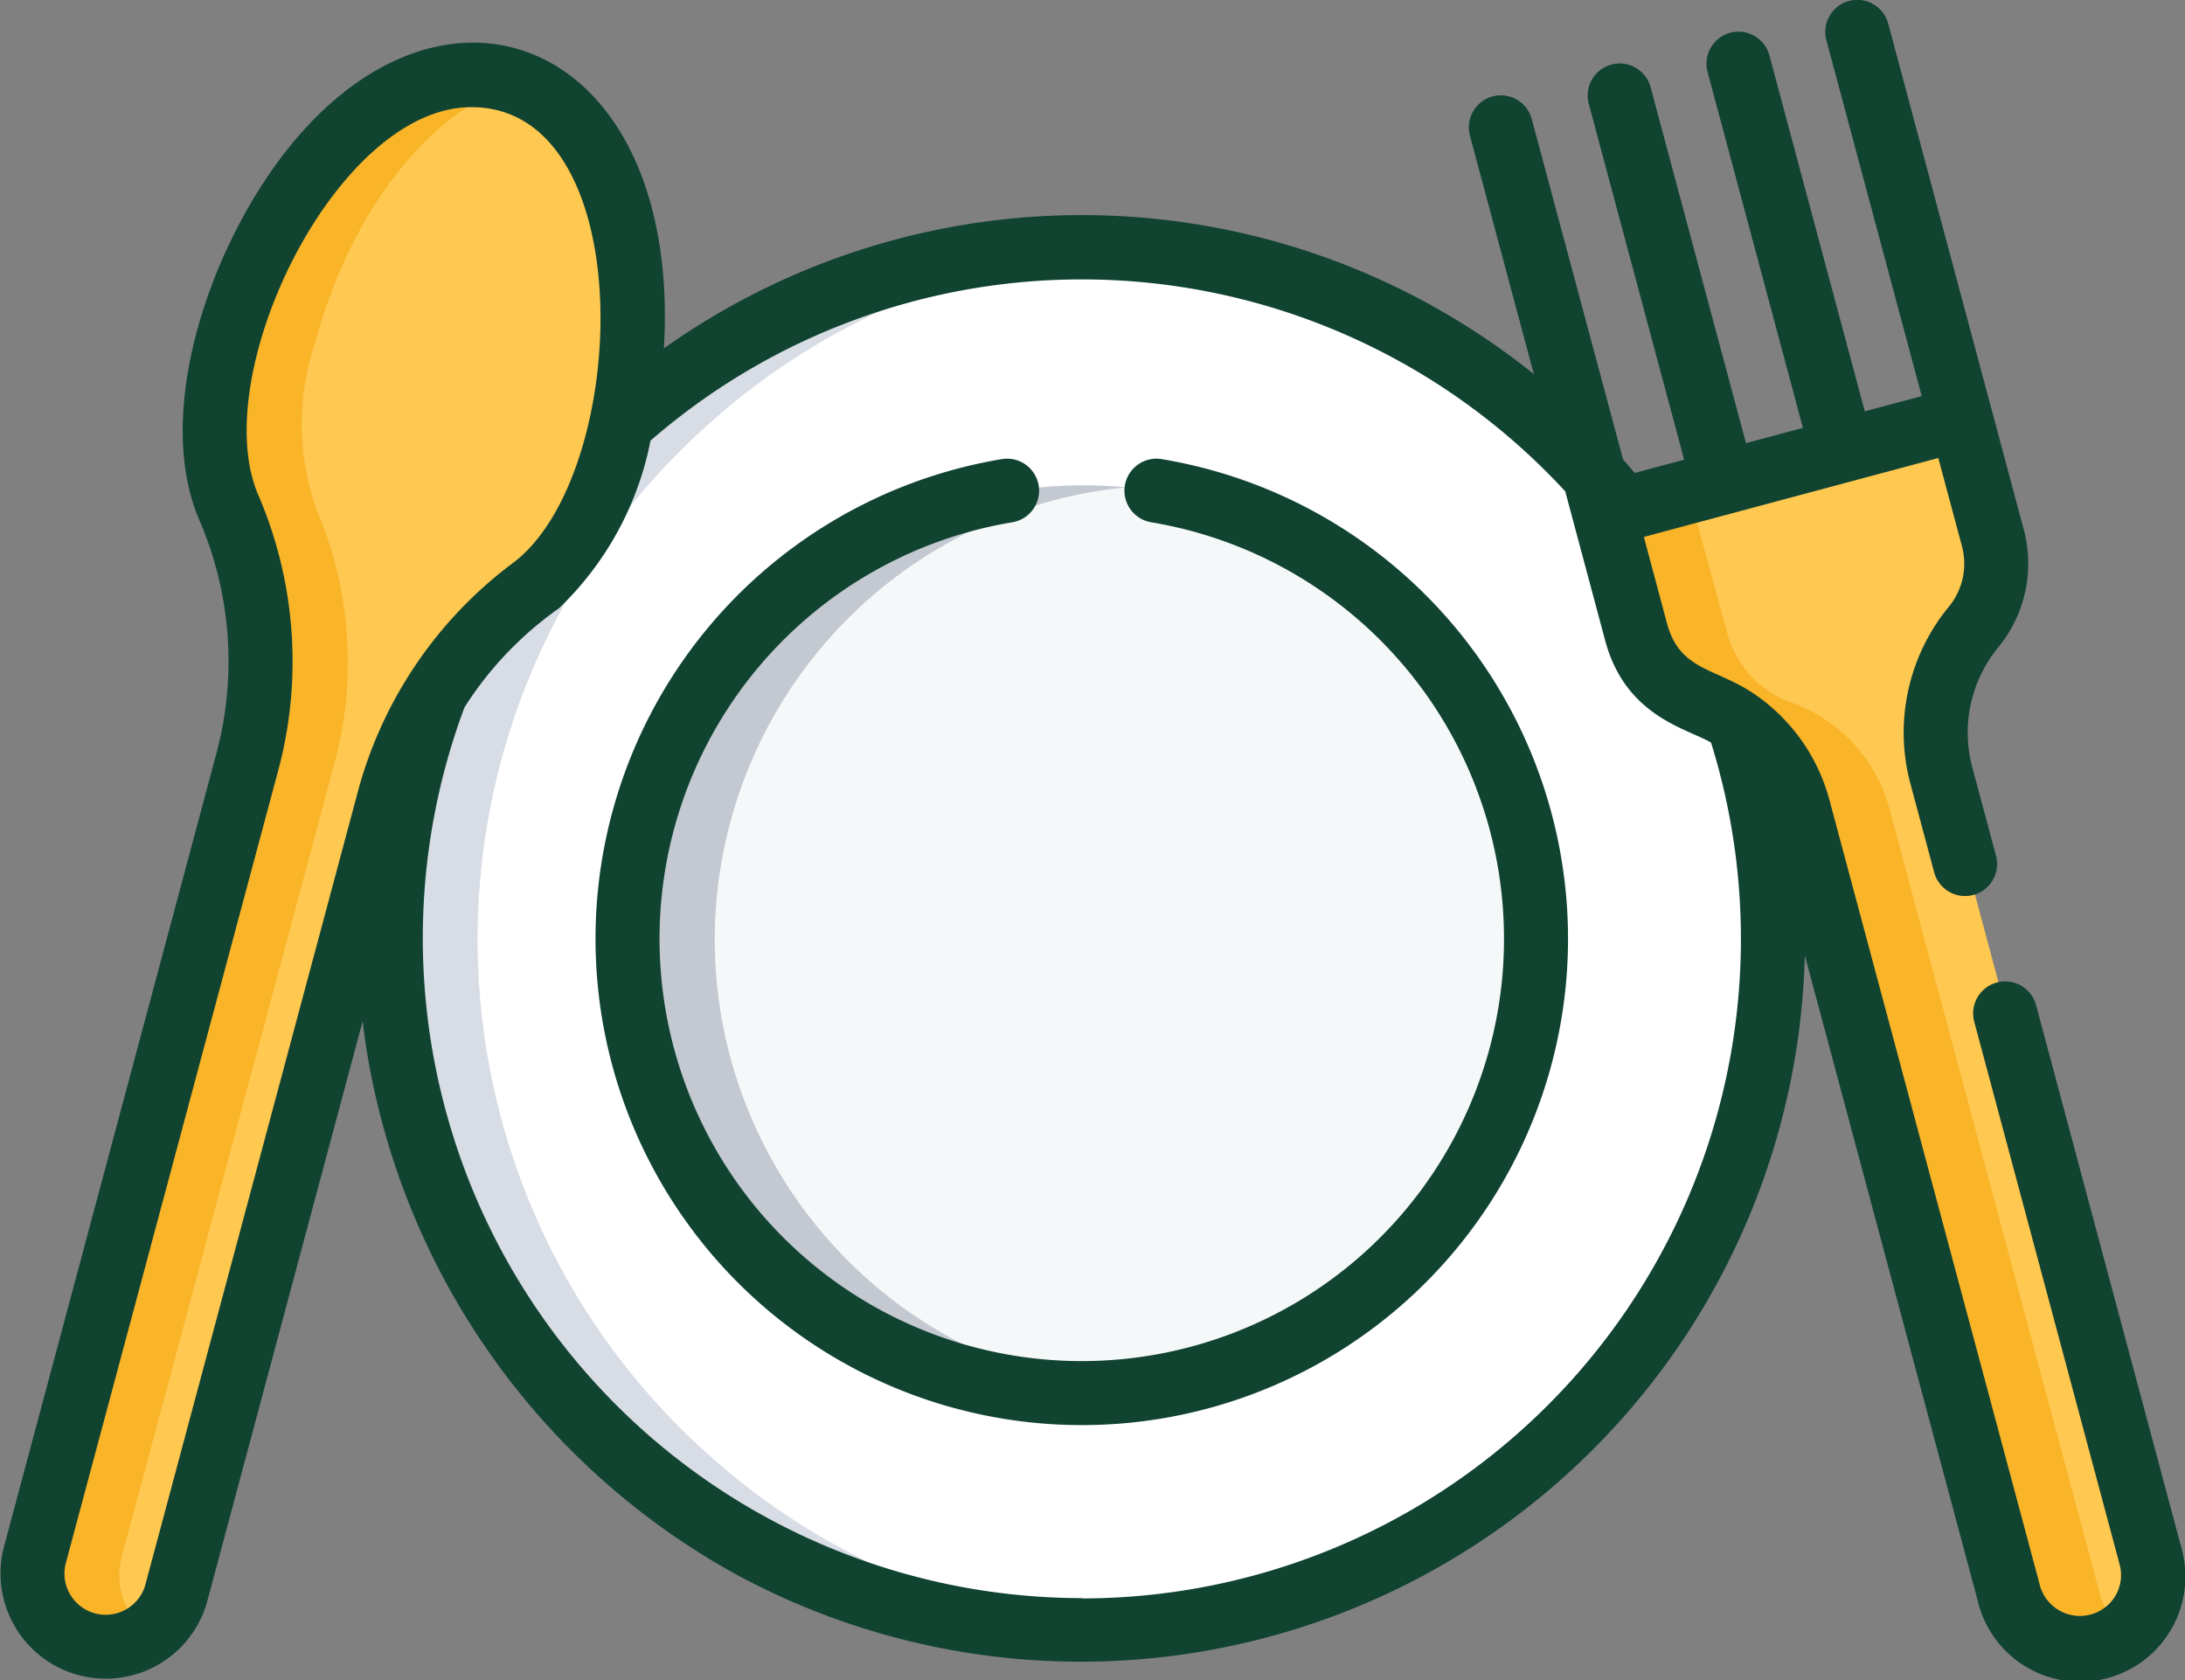
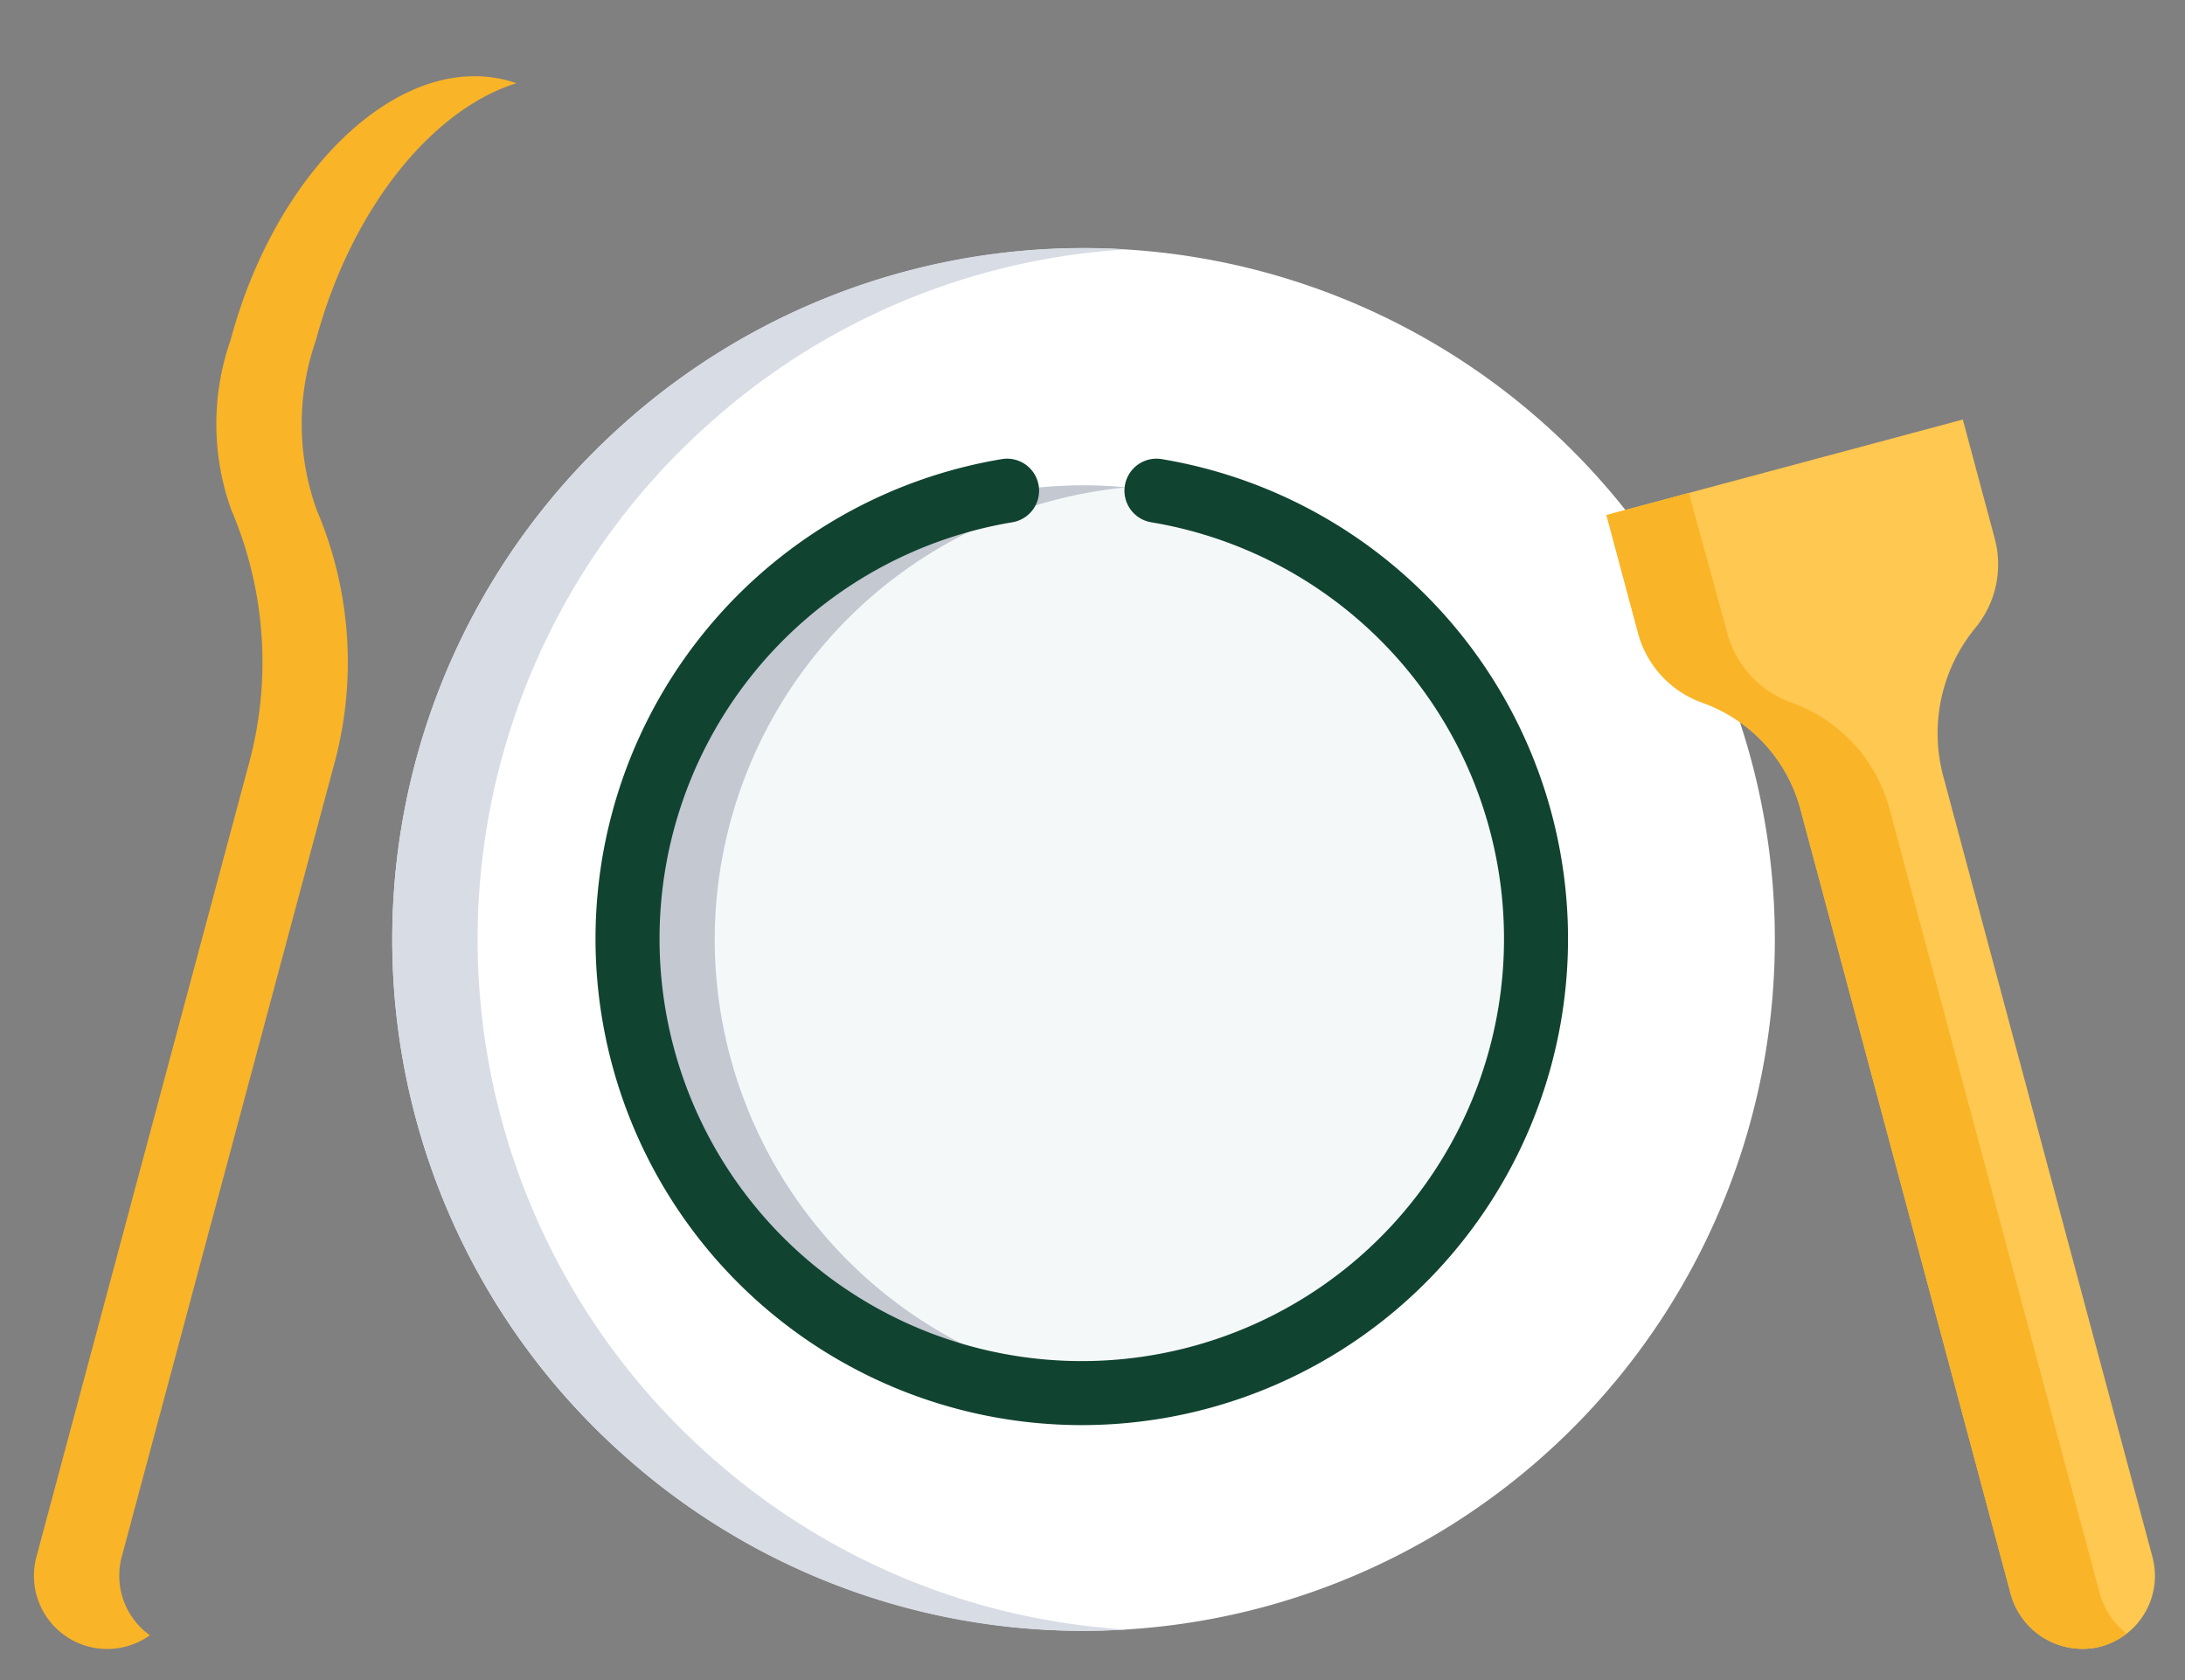
<svg xmlns="http://www.w3.org/2000/svg" width="43.075" height="33.12" viewBox="0 0 43.075 33.12">
  <rect x="0" y="0" width="43.075" height="33.12" fill="#808080" stroke="none" />
  <g id="dish" transform="translate(0 -59.163)">
    <path id="Path_36" data-name="Path 36" d="M119.187,130.934h0a13.62,13.62,0,0,0-22.712-10.148h0a13.6,13.6,0,0,0-4.543,10.148h0a13.6,13.6,0,0,0,4.543,10.148h0a13.62,13.62,0,0,0,22.712-10.148Z" transform="translate(-84.198 -53.252)" fill="#fff" />
    <g id="Group_11" data-name="Group 11" transform="translate(7.734 64.055)">
      <path id="Path_37" data-name="Path 37" d="M156.422,172.842a8.955,8.955,0,1,0,8.955,8.955A8.965,8.965,0,0,0,156.422,172.842Z" transform="translate(-142.795 -168.17)" fill="#f5f8f9" />
-       <path id="Path_38" data-name="Path 38" d="M98.158,141.082h0a13.607,13.607,0,0,1,0-20.3h0a13.537,13.537,0,0,1,8.252-3.452c-.281-.017-.565-.027-.85-.027a13.585,13.585,0,0,0-9.085,3.479h0a13.606,13.606,0,0,0,0,20.3h0a13.539,13.539,0,0,0,9.085,3.479c.28,0,.558-.01.835-.027A13.543,13.543,0,0,1,98.158,141.082Z" transform="translate(-91.932 -117.306)" fill="#d8dce5" />
+       <path id="Path_38" data-name="Path 38" d="M98.158,141.082h0a13.607,13.607,0,0,1,0-20.3h0a13.537,13.537,0,0,1,8.252-3.452c-.281-.017-.565-.027-.85-.027a13.585,13.585,0,0,0-9.085,3.479h0a13.606,13.606,0,0,0,0,20.3a13.539,13.539,0,0,0,9.085,3.479c.28,0,.558-.01.835-.027A13.543,13.543,0,0,1,98.158,141.082Z" transform="translate(-91.932 -117.306)" fill="#d8dce5" />
    </g>
    <path id="Path_39" data-name="Path 39" d="M149.15,181.8a8.967,8.967,0,0,1,8.114-8.915c-.277-.026-.558-.04-.841-.04a8.955,8.955,0,0,0,0,17.91c.284,0,.564-.014.841-.04A8.967,8.967,0,0,1,149.15,181.8Z" transform="translate(-135.06 -104.115)" fill="#c3c8d1" />
-     <path id="Path_40" data-name="Path 40" d="M17.282,77.066c-2.109-.565-4.556,1.726-5.465,5.117a5.011,5.011,0,0,0,.014,3.343,7.645,7.645,0,0,1,.331,5.069L7.99,106.169a1.444,1.444,0,0,0,1.021,1.768h0a1.444,1.444,0,0,0,1.768-1.021l4.173-15.575a7.646,7.646,0,0,1,2.821-4.224C20.326,85.255,20.763,78,17.282,77.066Z" transform="translate(-7.272 -16.318)" fill="#ffc850" />
    <path id="Path_41" data-name="Path 41" d="M9.672,106.17,13.845,90.6a7.646,7.646,0,0,0-.331-5.069,5.011,5.011,0,0,1-.014-3.343c.7-2.6,2.294-4.548,3.952-5.066-.056-.019-.112-.036-.17-.052-2.109-.565-4.556,1.726-5.465,5.117a5.011,5.011,0,0,0,.014,3.343,7.646,7.646,0,0,1,.331,5.069L7.99,106.17a1.444,1.444,0,0,0,2.237,1.546A1.443,1.443,0,0,1,9.672,106.17Z" transform="translate(-7.272 -16.319)" fill="#f9b428" />
    <path id="Path_42" data-name="Path 42" d="M383.462,157.463l-7.025,1.882.619,2.309a2.009,2.009,0,0,0,1.258,1.385,3.07,3.07,0,0,1,1.941,2.083L384.4,180.59a1.47,1.47,0,0,0,1.711,1.077,1.444,1.444,0,0,0,1.089-1.785l-4.116-15.36a3.273,3.273,0,0,1,.635-2.964,1.966,1.966,0,0,0,.369-1.76Z" transform="translate(-344.767 -90.03)" fill="#ffc850" />
    <path id="Path_43" data-name="Path 43" d="M386.157,196.342l-4.145-15.468a3.07,3.07,0,0,0-1.941-2.083,2.009,2.009,0,0,1-1.258-1.385l-.752-2.744-1.625.435.619,2.309a2.009,2.009,0,0,0,1.258,1.385,3.07,3.07,0,0,1,1.941,2.083l4.145,15.468a1.47,1.47,0,0,0,1.711,1.077,1.44,1.44,0,0,0,.581-.273A1.51,1.51,0,0,1,386.157,196.342Z" transform="translate(-344.767 -105.782)" fill="#f9b428" />
    <path id="Path_44" data-name="Path 44" d="M150.611,166.636a.631.631,0,1,0-.207,1.245,8.324,8.324,0,1,1-2.738,0,.631.631,0,1,0-.207-1.245,9.586,9.586,0,1,0,3.152,0Z" transform="translate(-127.709 -98.423)" fill="#114331" />
-     <path id="Path_45" data-name="Path 45" d="M43.005,89.676l-2.866-10.7a.631.631,0,0,0-1.219.327L41.786,90a.806.806,0,0,1-.091.633.817.817,0,0,1-1.489-.252L36.061,74.915a3.676,3.676,0,0,0-1.433-2.042c-.786-.555-1.508-.467-1.766-1.426l-.455-1.7,5.805-1.556.462,1.726a1.334,1.334,0,0,1-.246,1.195,3.9,3.9,0,0,0-.758,3.529l.46,1.717a.631.631,0,0,0,1.219-.327l-.46-1.717a2.648,2.648,0,0,1,.512-2.4,2.6,2.6,0,0,0,.492-2.325h0l-2.669-9.961a.631.631,0,0,0-1.219.327l1.88,7.016-1.123.3-1.88-7.016a.631.631,0,0,0-1.219.327l1.88,7.016-1.123.3-1.88-7.016a.631.631,0,0,0-1.219.327l1.88,7.016-.975.261q-.113-.135-.229-.266l-1.8-6.71a.631.631,0,1,0-1.219.327l1.26,4.7a14.234,14.234,0,0,0-17.15-.507c.343-5.877-4.067-7.852-7.238-4.146-1.665,1.946-2.868,5.391-1.906,7.563a7.031,7.031,0,0,1,.3,4.65L.072,89.675a2.075,2.075,0,0,0,4.008,1.074L7.15,79.29c.01.084.019.168.03.251a14.422,14.422,0,0,0,7.356,10.67A14.278,14.278,0,0,0,35.58,77.995L38.987,90.71a2.075,2.075,0,1,0,4.018-1.034ZM2.86,90.422A.813.813,0,0,1,1.291,90L5.464,74.427A8.3,8.3,0,0,0,5.1,68.939c-1.041-2.351,1.518-7.664,4.192-7.664,3.381,0,3.129,7.3.8,9a8.311,8.311,0,0,0-3.058,4.571Zm18.465.243A13.009,13.009,0,0,1,9.156,73.108a6.918,6.918,0,0,1,1.855-1.948l.013-.011a6.233,6.233,0,0,0,1.8-3.3,12.96,12.96,0,0,1,18.033,1h0l.785,2.931c.4,1.511,1.62,1.742,2.089,2.021a13,13,0,0,1-12.407,16.87Z" transform="translate(0)" fill="#114331" />
  </g>
</svg>